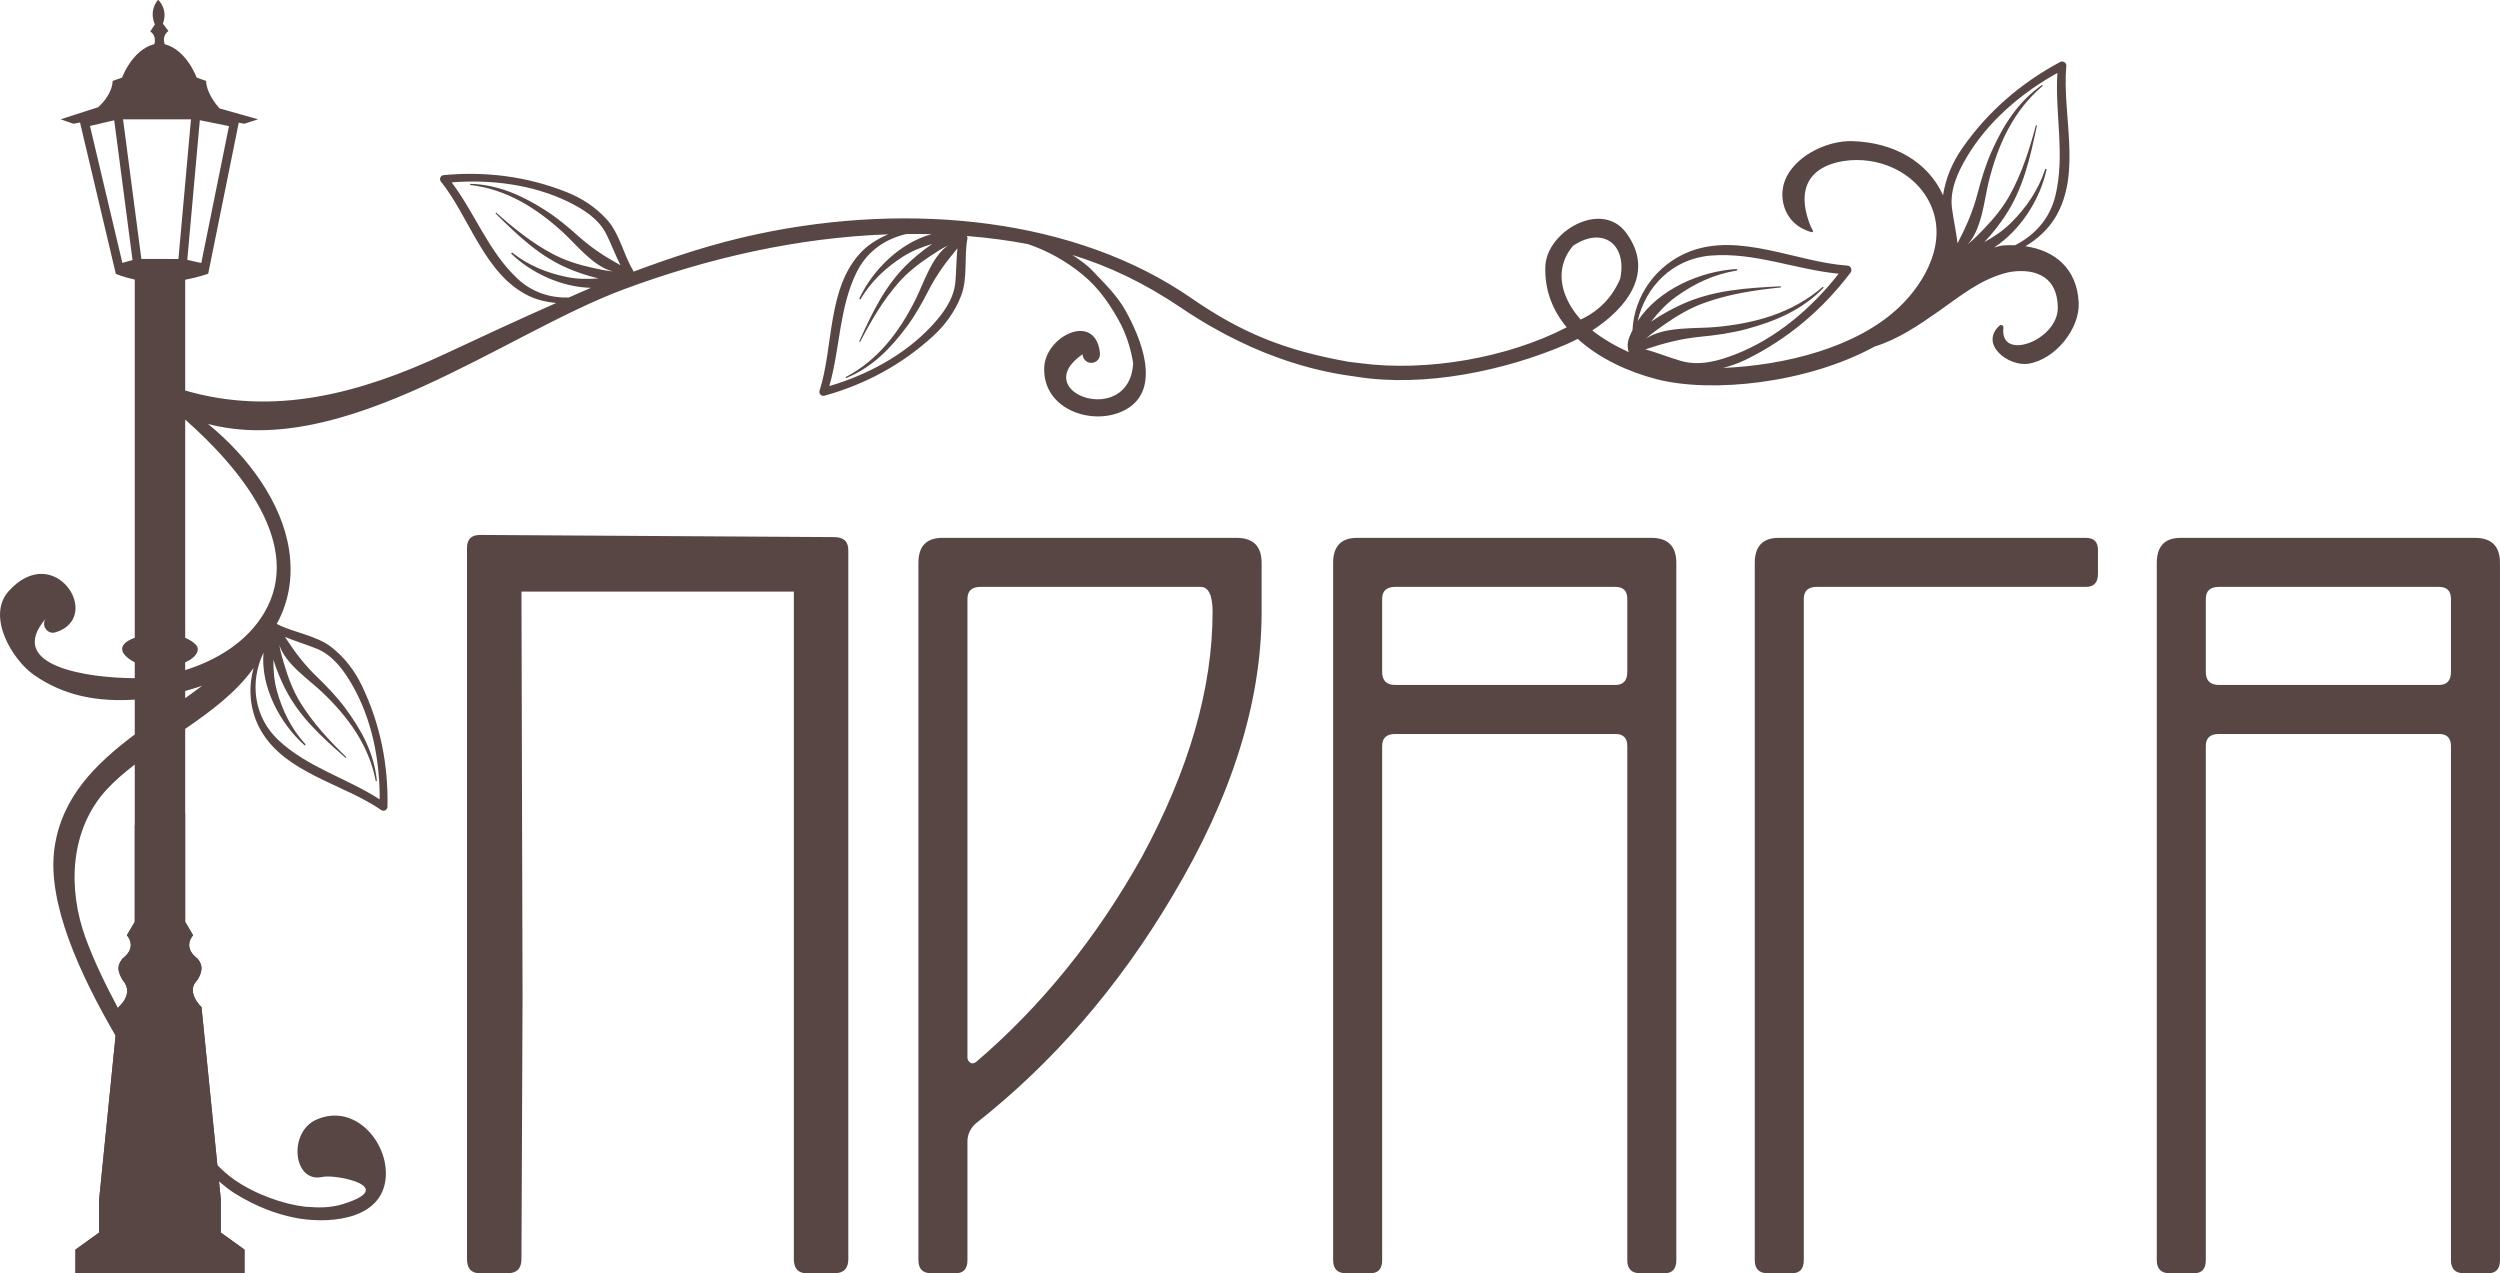
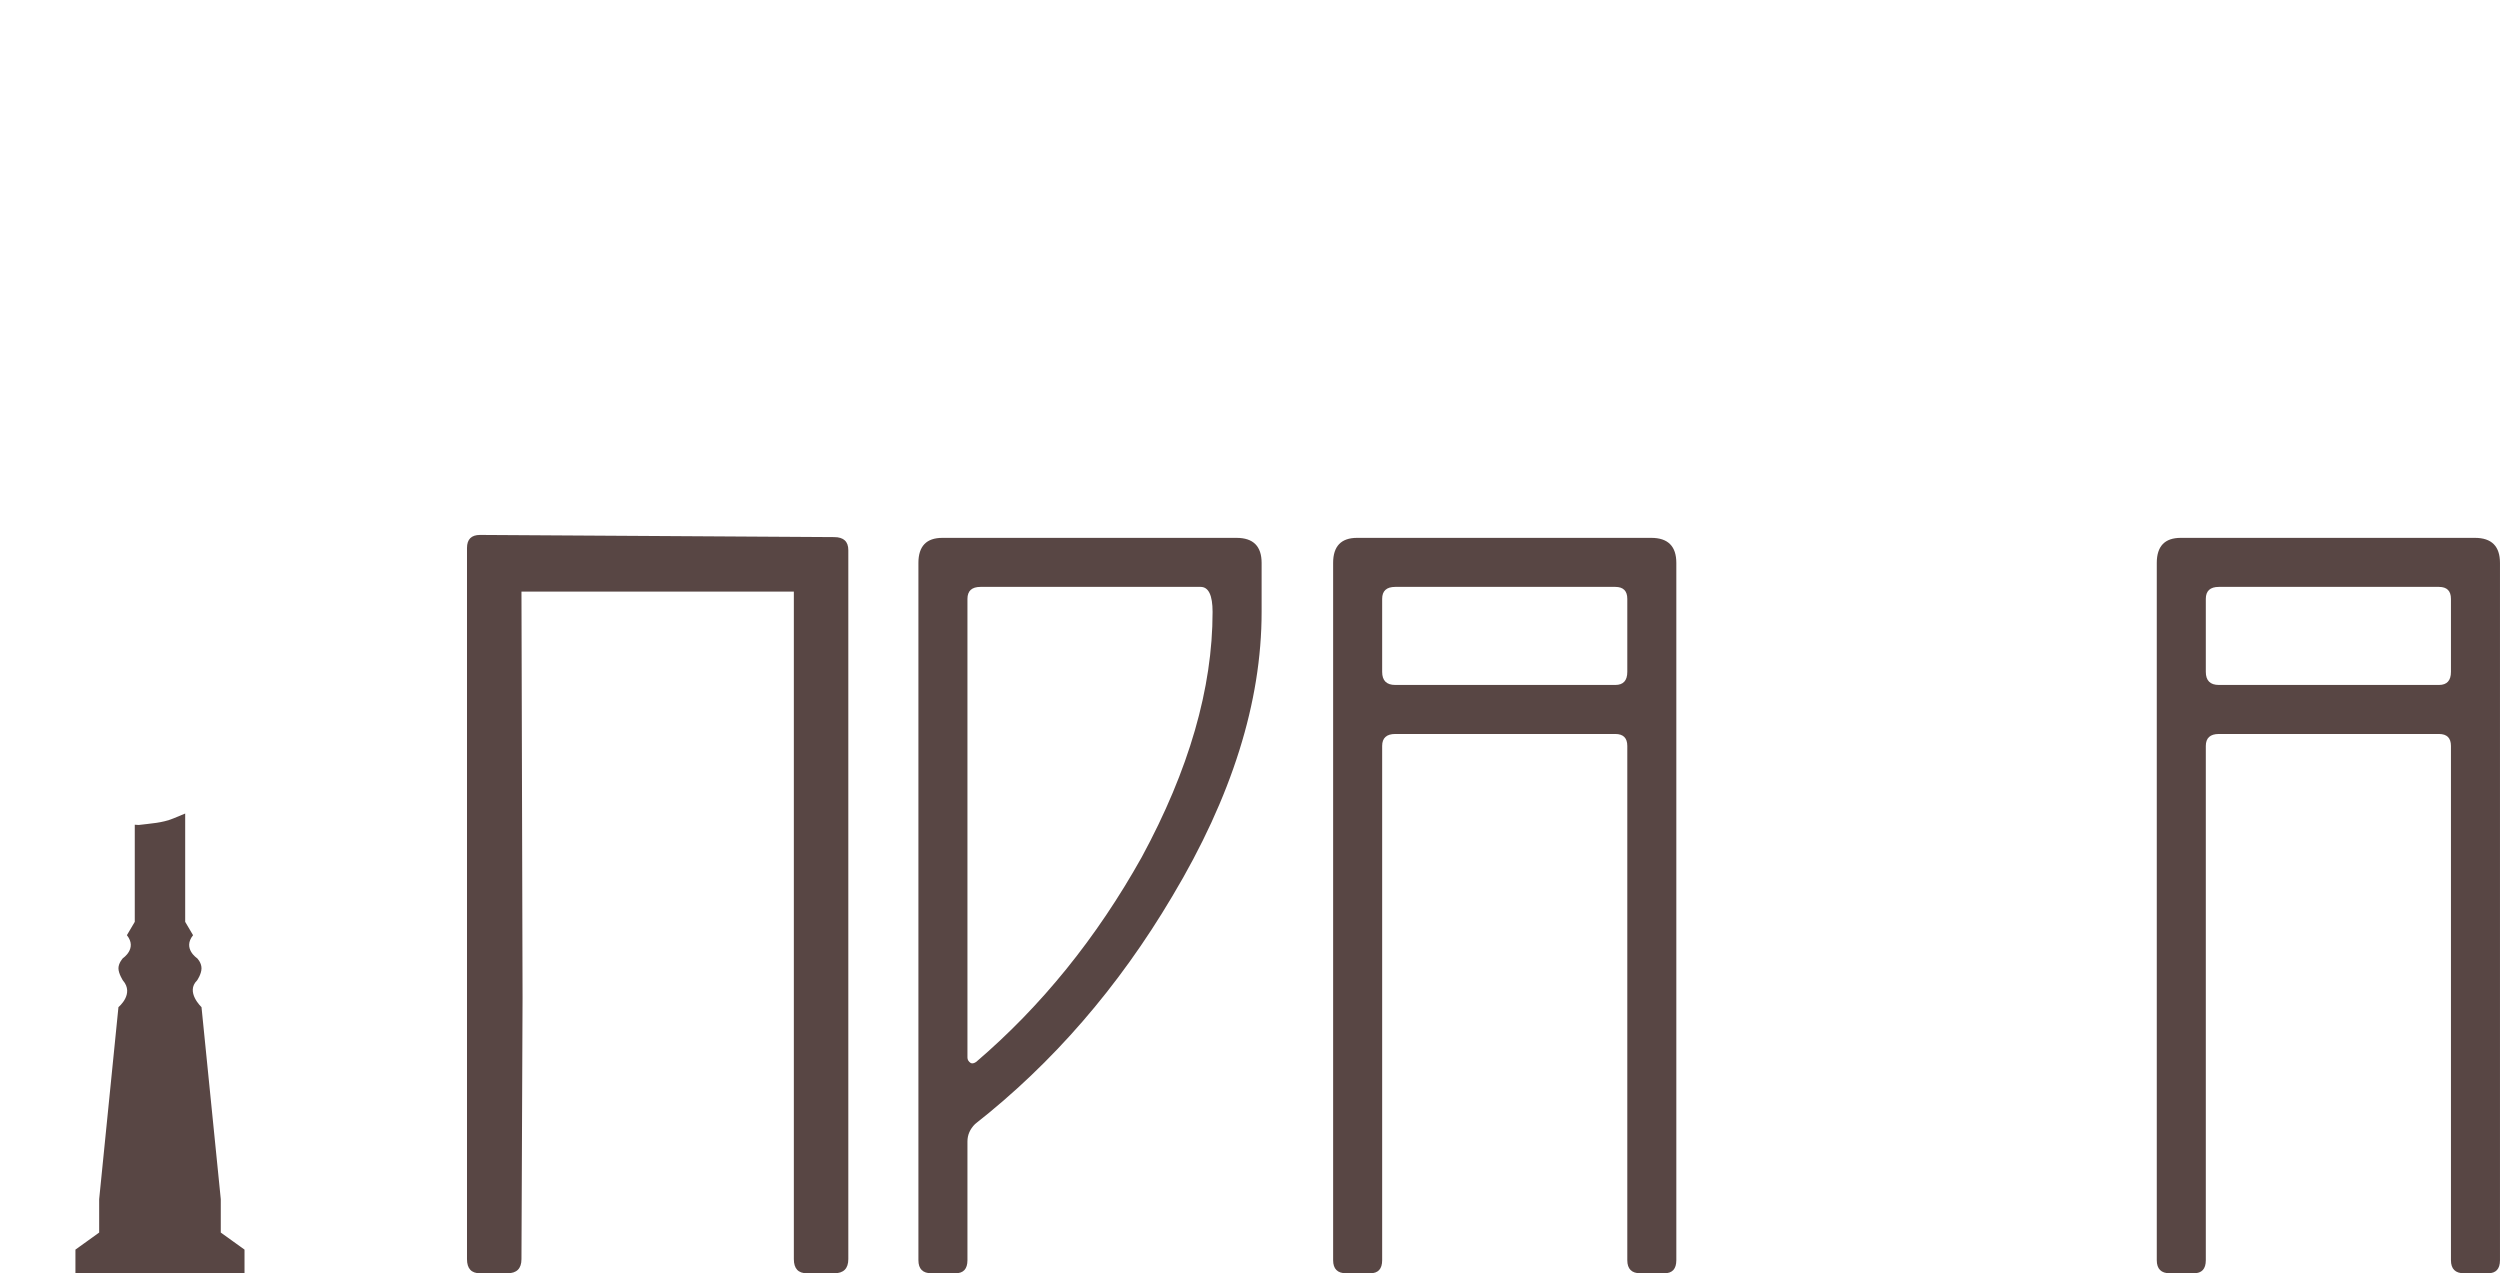
<svg xmlns="http://www.w3.org/2000/svg" width="4227" height="2153" viewBox="0 0 4227 2153">
  <path id="Path" fill="#584644" stroke="none" d="M 1410.392 2152.875 L 1364.335 2152.875 C 1349.612 2152.875 1342.237 2144.902 1342.237 2128.931 L 1342.237 1000.249 L 881.69 1000.249 L 881.69 997.61 L 883.537 1686.813 L 881.69 2128.931 C 881.69 2144.902 873.69 2152.875 857.745 2152.875 L 811.703 2152.875 C 796.953 2152.875 789.592 2144.902 789.592 2128.931 L 789.592 926.568 C 789.592 911.817 796.953 904.457 811.703 904.457 L 1410.392 908.137 C 1426.336 908.137 1434.336 915.498 1434.336 930.234 L 1434.336 2128.931 C 1434.336 2144.902 1426.336 2152.875 1410.392 2152.875" />
  <path id="path1" fill="#584644" stroke="none" d="M 2133.141 1034.693 C 2133.141 1186.986 2082.765 1347.252 1982.083 1515.505 C 1891.179 1669.021 1780.053 1797.342 1648.648 1900.495 C 1640.051 1909.106 1635.76 1918.926 1635.76 1929.981 L 1635.76 2130.763 C 1635.76 2145.513 1628.995 2152.874 1615.481 2152.874 L 1574.967 2152.874 C 1560.23 2152.874 1552.855 2145.513 1552.855 2130.763 L 1552.855 951.789 C 1552.855 923.553 1566.355 909.428 1593.384 909.428 L 2090.765 909.428 C 2119.001 909.428 2133.141 923.553 2133.141 951.789 Z M 2050.236 1034.693 C 2050.236 1006.456 2043.473 992.317 2029.973 992.317 L 1657.871 992.317 C 1643.12 992.317 1635.76 999.096 1635.76 1012.582 L 1635.76 1788.133 C 1635.76 1791.813 1637.593 1794.896 1641.287 1797.342 C 1643.731 1798.577 1646.801 1797.98 1650.495 1795.494 C 1761.024 1700.938 1854.331 1585.491 1930.499 1449.185 C 2010.319 1301.808 2050.236 1163.639 2050.236 1034.693" />
  <path id="path2" fill="#584644" stroke="none" d="M 2834.337 2130.768 C 2834.337 2145.504 2827.559 2152.879 2814.072 2152.879 L 2773.544 2152.879 C 2758.808 2152.879 2751.433 2145.504 2751.433 2130.768 L 2751.433 1261.285 C 2751.433 1247.784 2744.669 1241.007 2731.169 1241.007 L 2359.067 1241.007 C 2344.316 1241.007 2336.955 1247.784 2336.955 1261.285 L 2336.955 2130.768 C 2336.955 2145.504 2330.191 2152.879 2316.678 2152.879 L 2276.163 2152.879 C 2261.427 2152.879 2254.052 2145.504 2254.052 2130.768 L 2254.052 951.795 C 2254.052 923.559 2267.552 909.419 2294.58 909.419 L 2791.961 909.419 C 2820.197 909.419 2834.337 923.559 2834.337 951.795 Z M 2751.433 1136.02 L 2751.433 1012.587 C 2751.433 999.087 2744.669 992.323 2731.169 992.323 L 2359.067 992.323 C 2344.316 992.323 2336.955 999.087 2336.955 1012.587 L 2336.955 1136.02 C 2336.955 1150.741 2344.316 1158.117 2359.067 1158.117 L 2731.169 1158.117 C 2744.669 1158.117 2751.433 1150.741 2751.433 1136.02" />
-   <path id="path3" fill="#584644" stroke="none" d="M 3049.845 2130.768 C 3049.845 2145.504 3043.081 2152.879 3029.581 2152.879 L 2989.066 2152.879 C 2974.316 2152.879 2966.955 2145.504 2966.955 2130.768 L 2966.955 951.795 C 2966.955 923.559 2980.455 909.419 3007.483 909.419 L 3526.962 909.419 C 3540.462 909.419 3547.227 916.197 3547.227 929.684 L 3547.227 970.226 C 3547.227 984.948 3540.462 992.323 3526.962 992.323 L 3071.956 992.323 C 3057.22 992.323 3049.845 999.087 3049.845 1012.587 Z" />
  <path id="path4" fill="#584644" stroke="none" d="M 4226.967 2130.768 C 4226.967 2145.504 4220.188 2152.879 4206.702 2152.879 L 4166.16 2152.879 C 4151.438 2152.879 4144.062 2145.504 4144.062 2130.768 L 4144.062 1261.285 C 4144.062 1247.784 4137.285 1241.007 4123.799 1241.007 L 3751.697 1241.007 C 3736.946 1241.007 3729.586 1247.784 3729.586 1261.285 L 3729.586 2130.768 C 3729.586 2145.504 3722.821 2152.879 3709.308 2152.879 L 3668.793 2152.879 C 3654.057 2152.879 3646.682 2145.504 3646.682 2130.768 L 3646.682 951.795 C 3646.682 923.559 3660.182 909.419 3687.21 909.419 L 4184.591 909.419 C 4212.827 909.419 4226.967 923.559 4226.967 951.795 Z M 4144.062 1136.02 L 4144.062 1012.587 C 4144.062 999.087 4137.285 992.323 4123.799 992.323 L 3751.697 992.323 C 3736.946 992.323 3729.586 999.087 3729.586 1012.587 L 3729.586 1136.02 C 3729.586 1150.741 3736.946 1158.117 3751.697 1158.117 L 4123.799 1158.117 C 4137.285 1158.117 4144.062 1150.741 4144.062 1136.02" />
-   <path id="path5" fill="#584644" stroke="none" d="M 3493.763 111.337 C 3494.249 106.031 3488.027 102.295 3483.472 104.726 C 3417.387 140.087 3361.456 188.157 3318.386 249.686 C 3301.357 274.006 3289.788 300.867 3285.288 330.173 C 3259.538 273.2 3201.856 240.491 3131.05 238.616 C 3092.758 237.603 3041.008 260.02 3021.16 298.089 C 3004.396 330.215 3015.993 372.757 3051.021 388.16 C 3073.438 398.021 3063.938 389.591 3059.938 378.896 C 3032.743 306.104 3073.702 279.145 3117.078 272.297 C 3173.37 263.422 3237.732 288.881 3263.94 345.409 C 3293.011 408.077 3256.177 476.244 3211.606 518.897 C 3139.384 587.996 3017.257 617.732 2913.479 622.121 C 2926.339 618.607 2939.048 614.357 2951.271 608.398 C 3022.257 573.801 3081.396 523.647 3128.98 460.813 C 3132.259 456.508 3129.411 449.425 3123.828 449.063 C 3037.841 443.494 2940.992 391.868 2855.547 425.813 C 2800.588 447.646 2763.018 500.105 2760.212 558.148 C 2757.102 564.523 2753.726 571.635 2752.448 578.745 C 2751.573 583.69 2752.171 590.481 2753.852 595.398 C 2732.143 585.454 2711.212 573.676 2692.184 558.689 C 2750.337 521.147 2798.88 460.342 2749.406 393.451 C 2708.072 337.562 2614.988 391.271 2612.85 450.425 C 2611.363 491.217 2625.711 525.411 2648.961 553.439 C 2548.891 605.26 2412.041 629.024 2299.609 614.065 C 2294.748 613.385 2282.581 612.121 2280.109 611.69 C 2173.58 592.662 2100.801 563.885 2013.759 503.717 C 1820.492 370.132 1543.378 340.117 1280.958 395.757 C 1207.415 411.354 1138.566 434.077 1070.982 459.355 C 1070.802 458.813 1071.136 458.383 1070.788 457.827 C 1053.955 430.479 1048.052 395.438 1026.163 371.257 C 1007.162 350.243 983.773 334.951 957.398 324.534 C 890.828 298.256 821.119 289.437 750.007 296.075 C 745.118 296.534 742.132 302.784 745.312 306.729 C 794.201 367.59 818.966 463.911 893.938 500.244 C 908.772 507.425 924.536 510.772 940.426 512.328 C 878.327 539.731 816.438 568.426 753.132 598.052 C 607.255 666.303 462.809 703.678 313.112 660.302 L 313.112 472.994 C 335.918 468.73 352.029 462.758 352.029 462.758 L 403.683 207.422 L 412.877 209.241 L 436.392 201.713 L 371.141 183.255 C 364.404 175.713 349.196 156.573 348.46 136.823 L 332.474 131.171 C 332.474 131.171 315.751 84.489 278.403 74.697 C 273.556 58.864 284.834 52.503 284.834 52.503 L 275.417 40.059 C 284.834 14.892 267.278 -0.47 267.278 -0.47 C 258.973 9.725 257.626 20.142 258.348 28.017 C 259.069 35.892 261.876 41.225 261.876 41.225 L 254.111 53.128 C 263 59.253 262.556 68.559 261.001 74.614 C 256.292 75.795 251.917 77.572 247.848 79.781 C 239.709 84.17 232.848 90.253 227.194 96.698 C 213.056 112.795 206.458 131.171 206.458 131.171 L 190.472 136.823 C 189.666 158.644 171.193 176.644 165.999 181.282 L 102.554 201.713 L 124.18 209.241 L 135.276 207.116 L 195.847 463.021 C 195.847 463.021 208.236 468.522 227.861 472.675 L 227.861 1069.904 L 227.861 1078.446 C 227.861 1078.446 206.541 1084.71 206.541 1097.238 C 206.541 1109.78 227.861 1119.808 227.861 1119.808 L 227.861 1146.669 C 150.207 1146.475 6.566 1126.808 78.234 1044.96 C 68.317 1056.279 79.665 1073.543 93.971 1069.127 C 175.86 1043.849 92.513 913.166 14.733 999.418 C -23.503 1041.821 20.831 1115.502 57.012 1140.863 C 109.221 1177.462 166.458 1186.768 227.861 1182.962 L 227.861 1241.823 C 161.402 1291.796 104.165 1347.811 92.067 1434.298 C 79.29 1525.646 134.276 1645.926 195.416 1751.246 L 167.68 2027.583 L 167.68 2084.001 L 127.555 2112.848 L 127.555 2152.876 L 413.419 2152.876 L 413.419 2112.848 L 373.293 2084.001 L 373.293 2027.583 L 370.279 1997.485 C 378.46 2004.249 386.46 2011.152 395.752 2017 C 433.613 2040.806 467.92 2052.611 497.031 2058.667 C 547.629 2069.209 641.103 2066.292 651.533 1996.569 C 660.603 1935.901 601.797 1863.192 534.671 1893.206 C 486.601 1914.692 495.656 2001.514 545.573 1989.889 C 566.573 1984.999 675.52 2006.333 579.657 2035.902 C 557.921 2042.598 538.435 2042.069 515.74 2040.277 C 479.864 2036.194 431.988 2019.722 395.6 1994.222 C 385.335 1987.027 376.154 1978.735 367.516 1969.999 L 340.696 1702.843 C 340.696 1702.843 313.279 1677.148 333.182 1657.718 C 333.182 1657.718 340.696 1647.037 340.696 1637.176 C 340.696 1627.301 333.182 1620.105 333.182 1620.105 C 333.182 1620.105 308.349 1603.786 326.418 1581.217 L 313.112 1558.646 L 313.112 1232.406 C 357.266 1202.087 399.988 1170.309 428.919 1129.142 C 419.002 1164.114 422.363 1202.628 441.225 1235.351 C 482.822 1307.546 580.671 1325.353 644.866 1369.783 C 649.047 1372.672 655.047 1369.241 655.158 1364.339 C 656.7 1292.935 642.908 1224.031 611.949 1159.503 C 599.686 1133.947 582.74 1111.711 560.435 1094.252 C 534.754 1074.154 496.462 1069.808 467.962 1054.96 C 467.947 1054.96 467.947 1054.974 467.934 1054.96 C 487.114 1019.876 496.087 978.39 488.809 929.973 C 476.795 849.999 419.877 772.206 351.654 716.816 C 582.699 777.234 854.438 563.551 1054.441 489.3 C 1197.651 436.119 1349.056 401.591 1501.725 396.201 C 1484.683 403.521 1468.516 413.062 1455.377 427.035 C 1398.32 487.744 1409.584 586.565 1385.626 660.872 C 1384.084 665.691 1389.098 670.455 1393.82 669.149 C 1462.612 649.955 1524.586 616.829 1577.378 568.523 C 1598.309 549.37 1614.698 526.731 1624.948 500.314 C 1636.74 469.911 1629.754 435.077 1635.712 403.507 C 1636.087 401.562 1635.406 400.202 1634.601 398.979 C 1670.365 401.952 1704.615 406.327 1737.963 412.688 C 1770.991 423.979 1801.325 440.591 1830.09 464.036 C 1858.396 487.078 1879.062 517.703 1895.854 549.662 C 1905.729 570.162 1912.424 591.662 1915.938 614.148 C 1910.146 724.289 1736.741 664.08 1830.298 599.01 C 1832.673 620.454 1862.312 617.107 1859.688 595.704 C 1851.298 527.189 1768.228 567.939 1765.603 620.538 C 1761.936 693.983 1850.992 722.47 1904.257 692.053 C 1965.48 657.094 1927.688 569.26 1902.896 524.953 C 1888.368 499.009 1867.118 478.8 1847.146 457.688 C 1837.242 447.202 1825.159 439.188 1813.229 431.104 C 1874.354 449.896 1934.202 477.925 1997.188 520.509 C 2133.163 612.469 2245.512 630.705 2293.359 636.955 C 2407.764 655.538 2544.945 626.774 2648.044 582.287 C 2654.461 579.51 2661.03 576.385 2667.642 572.954 C 2704.184 606.427 2753.865 628.969 2800.88 641.121 C 2893.895 665.177 3055.674 648.274 3169.814 585.843 C 3208.954 573.87 3244.177 549.898 3277.719 526.384 C 3315.997 499.55 3348.928 471.688 3395.637 460.396 C 3431.457 453.744 3478.207 460.425 3479.332 519.439 C 3480.401 575.787 3380.414 612.163 3387.373 554.329 C 3387.859 550.259 3383.525 547.926 3380.484 550.759 C 3346.387 582.579 3396.429 620.204 3429.567 614.982 C 3475.096 607.815 3516.777 555.87 3514.68 511.703 C 3511.93 453.661 3473.651 423.354 3424.554 416.341 C 3444.957 404.229 3463.082 387.966 3475.638 366.799 C 3520.25 291.589 3486.18 192.921 3493.763 111.337 M 445.517 1103.571 C 440.392 1161.725 473.878 1223.629 514.768 1259.977 C 515.935 1261.018 517.31 1259.282 516.31 1258.185 C 492.601 1232.212 477.753 1202.156 468.281 1168.434 C 463.476 1151.322 462.101 1133.183 462.226 1115.405 C 467.934 1134.363 476.281 1152.795 481.726 1163.655 C 506.004 1212.031 544.227 1246.198 584.338 1281.394 L 585.602 1280.185 C 556.754 1252.115 529.601 1223.045 508.295 1188.684 C 496.114 1169.045 487.684 1147.309 481.128 1125.252 C 478.406 1116.086 474.351 1103.086 472.309 1090.641 C 482.947 1123.002 521.795 1148.559 544.49 1170.114 C 588.477 1211.879 623.824 1260.046 635.366 1320.755 L 637.228 1320.532 C 632.699 1273.671 611.311 1234.268 583.477 1196.864 C 569.532 1178.128 552.963 1160.809 536.156 1144.628 C 514.087 1123.392 497.962 1101.683 481.753 1076.877 C 499.337 1084.252 517.643 1089.558 535.421 1096.78 C 562.879 1107.919 581.005 1132.988 595.296 1157.67 C 628.616 1215.198 642.422 1285.324 641.936 1351.574 C 586.296 1315.603 520.504 1297.727 471.156 1251.782 C 428.211 1211.795 422.197 1152.461 445.517 1103.571 M 227.861 1292.671 L 227.861 1558.646 L 214.569 1581.217 C 232.625 1603.786 207.791 1620.105 207.791 1620.105 C 207.791 1620.105 200.277 1628.245 200.277 1637.176 C 200.277 1646.106 207.791 1657.718 207.791 1657.718 C 227.694 1680.579 200.277 1702.843 200.277 1702.843 L 200.014 1705.44 C 179.527 1666.968 159.902 1627.411 144.735 1585.98 C 114.401 1503.049 117.499 1402.798 180.985 1334.255 C 194.805 1319.353 210.931 1305.796 227.861 1292.671 M 313.112 1180.517 L 313.112 1168.336 C 322.849 1165.461 332.724 1162.864 342.016 1159.225 C 332.612 1166.489 322.849 1173.489 313.112 1180.517 M 224.083 439.729 L 206.889 444.425 L 152.124 212.963 L 193.11 203.394 Z M 316.654 439.369 L 337.877 203.227 L 387.154 213.228 L 340.335 444.702 Z M 301.668 437.896 L 239.014 437.758 L 208.056 201.713 L 322.904 201.713 Z M 446.642 1036.335 C 417.711 1085.141 367.154 1116.058 313.112 1133.03 L 313.112 1119.808 C 313.112 1119.808 334.418 1111.669 334.418 1097.238 C 334.418 1087.225 313.279 1078.446 313.279 1078.446 L 313.112 1078.446 L 313.112 1072.974 L 313.112 709.455 C 406.321 791.762 514.573 921.736 446.642 1036.335 M 1049.121 448.494 C 1023.204 434.104 1000.412 419.577 977.648 399.077 C 960.314 383.466 941.856 368.174 922.161 355.59 C 882.869 330.507 842.049 311.992 794.979 310.825 L 794.882 312.715 C 856.271 319.867 906.842 351.673 951.634 392.576 C 974.76 413.674 1003.023 450.591 1036.065 458.883 C 1023.51 457.758 1010.246 454.646 1000.912 452.577 C 978.44 447.605 956.162 440.744 935.703 429.994 C 899.911 411.216 868.952 386.216 838.91 359.451 L 837.799 360.784 C 875.758 398.285 912.592 433.952 962.564 454.716 C 973.787 459.383 992.773 466.396 1012.094 470.73 C 994.356 472.105 976.176 472.036 958.759 468.467 C 924.439 461.438 893.411 448.785 865.8 426.979 L 864.119 428.646 C 897.509 461.188 948.912 485.494 999.093 486.675 C 986.496 491.911 974.037 497.689 961.509 503.105 C 930.981 503.814 900.411 494.814 875.425 471.563 C 826.077 425.633 803.535 361.284 763.674 308.354 C 829.716 303.131 900.647 311.909 960.426 341.021 C 986.065 353.507 1012.357 369.784 1025.44 396.382 C 1033.913 413.591 1040.51 431.479 1049.121 448.494 M 1429.807 637.594 L 1430.57 639.315 C 1474.113 621.413 1505.641 589.537 1533.378 552.078 C 1547.294 533.301 1559.059 512.426 1569.684 491.647 C 1583.628 464.383 1599.739 442.675 1618.795 419.979 C 1616.837 438.938 1617.059 458.008 1615.295 477.105 C 1612.559 506.62 1593.809 531.217 1574.336 552.037 C 1528.892 600.579 1465.766 634.094 1402.209 652.802 C 1420.543 589.121 1418.612 520.967 1448.32 460.452 C 1466.002 424.396 1497.725 403.382 1532.934 395.632 C 1546.947 395.507 1560.947 395.549 1574.961 395.951 C 1521.252 410.66 1474.96 457.258 1453.085 504.564 C 1452.432 505.98 1454.487 506.786 1455.252 505.522 C 1473.252 475.3 1497.725 452.411 1527.267 433.577 C 1542.253 424.021 1559.225 417.466 1576.28 412.424 C 1559.78 423.369 1544.544 436.702 1535.725 445.063 C 1496.46 482.3 1474.808 528.772 1452.724 577.356 L 1454.237 578.218 C 1472.766 542.481 1492.738 508.078 1519.461 477.744 C 1534.738 460.396 1553.1 446.05 1572.322 433.369 C 1580.295 428.119 1591.587 420.479 1602.893 414.924 C 1574.989 434.466 1561.767 479.05 1547.697 507.022 C 1520.461 561.204 1484.599 608.982 1429.807 637.594 M 2672.628 540.314 C 2642.1 506.425 2624.558 457.244 2659.767 415.549 C 2709.572 381.993 2751.615 412.466 2739.42 471.202 C 2726.101 502.661 2703.837 525.689 2672.628 540.314 M 2842.088 610.232 C 2821.755 604.302 2802.282 596.343 2782.019 590.677 C 2813.046 580.315 2841.866 572.579 2875.505 569.329 C 2901.131 566.843 2927.339 563.231 2952.242 556.579 C 3001.938 543.301 3047.438 523.87 3083.466 486.425 L 3082.008 484.953 C 3030.424 529.578 2966.854 547.023 2900.187 553.009 C 2865.783 556.093 2814.657 551.593 2783.296 572.301 C 2793.56 562.939 2805.99 554.454 2814.63 548.398 C 2835.422 533.801 2857.603 520.786 2881.603 512.147 C 2923.562 497.022 2966.979 490.467 3011.16 485.953 L 3010.896 484.05 C 2952.09 486.994 2895.603 490.384 2841.463 515.592 C 2829.311 521.245 2809.449 531.481 2791.532 543.953 C 2803.615 528.509 2817.213 513.745 2833.102 502.245 C 2864.408 479.55 2897.839 463.73 2936.146 457.508 C 2937.771 457.244 2937.771 454.8 2936.048 454.896 C 2875.77 458.327 2804.38 488.938 2768.962 542.759 C 2782.282 484.494 2828.157 437.271 2892.7 432.119 C 2966.867 426.174 3036.021 455.8 3108.813 462.8 C 3063.841 520.439 3003.84 571.635 2935.59 598.579 C 2906.325 610.135 2873.478 619.398 2842.088 610.232 M 3475.263 330.965 C 3465.721 370.438 3439.484 398.299 3406.956 414.646 C 3400.29 414.452 3393.567 414.41 3386.679 414.993 C 3381.554 415.424 3376.679 417.202 3371.692 418.41 C 3417.082 388.841 3449.596 336.132 3460.305 286.854 C 3460.665 285.242 3458.346 284.895 3457.874 286.367 C 3446.318 321.437 3426.471 350.479 3400.498 376.493 C 3387.317 389.701 3371.442 400.299 3355.122 409.341 C 3369.512 394.368 3382.081 377.243 3389.206 366.659 C 3420.957 319.548 3432.54 267.006 3444.068 212.199 L 3442.332 211.672 C 3431.498 252.491 3418.873 292.298 3398.415 329.465 C 3386.734 350.715 3371.192 369.618 3354.4 386.979 C 3347.414 394.188 3337.608 404.591 3327.274 412.854 C 3351.4 386.466 3354.789 337.784 3362.817 305.909 C 3378.345 244.186 3404.206 187.074 3453.818 145.268 L 3452.651 143.671 C 3412.109 171.935 3387.081 211.782 3367.206 256.491 C 3357.247 278.895 3349.941 302.965 3343.803 326.673 C 3335.733 357.784 3324.178 383.716 3309.83 411.312 C 3307.511 391.438 3302.941 371.951 3300.399 351.979 C 3296.455 321.117 3310.053 291.645 3325.274 265.866 C 3360.747 205.782 3417.776 157.06 3478.624 123.393 C 3474.36 192.796 3491.874 262.172 3475.263 330.965" />
  <path id="path6" fill="#584644" stroke="none" d="M 373.299 2027.586 L 340.701 1702.846 C 340.701 1702.846 313.271 1677.151 333.188 1657.72 C 333.188 1657.72 340.701 1647.039 340.701 1637.179 C 340.701 1627.303 333.188 1620.095 333.188 1620.095 C 333.188 1620.095 308.354 1603.789 326.424 1581.219 L 313.118 1558.649 L 313.118 1375.522 C 306.896 1378.175 300.326 1380.869 292.979 1383.855 C 273.979 1391.592 255.575 1392.175 234.478 1394.87 C 232.242 1394.87 230.075 1394.536 227.867 1394.425 L 227.867 1558.649 L 214.561 1581.219 C 232.617 1603.789 207.797 1620.095 207.797 1620.095 C 207.797 1620.095 200.27 1628.248 200.27 1637.179 C 200.27 1646.109 207.797 1657.72 207.797 1657.72 C 227.7 1680.582 200.27 1702.846 200.27 1702.846 L 167.672 2027.586 L 167.672 2084.003 L 127.546 2112.851 L 127.546 2152.671 L 413.425 2152.671 L 413.425 2112.851 L 373.299 2084.003 Z" />
</svg>